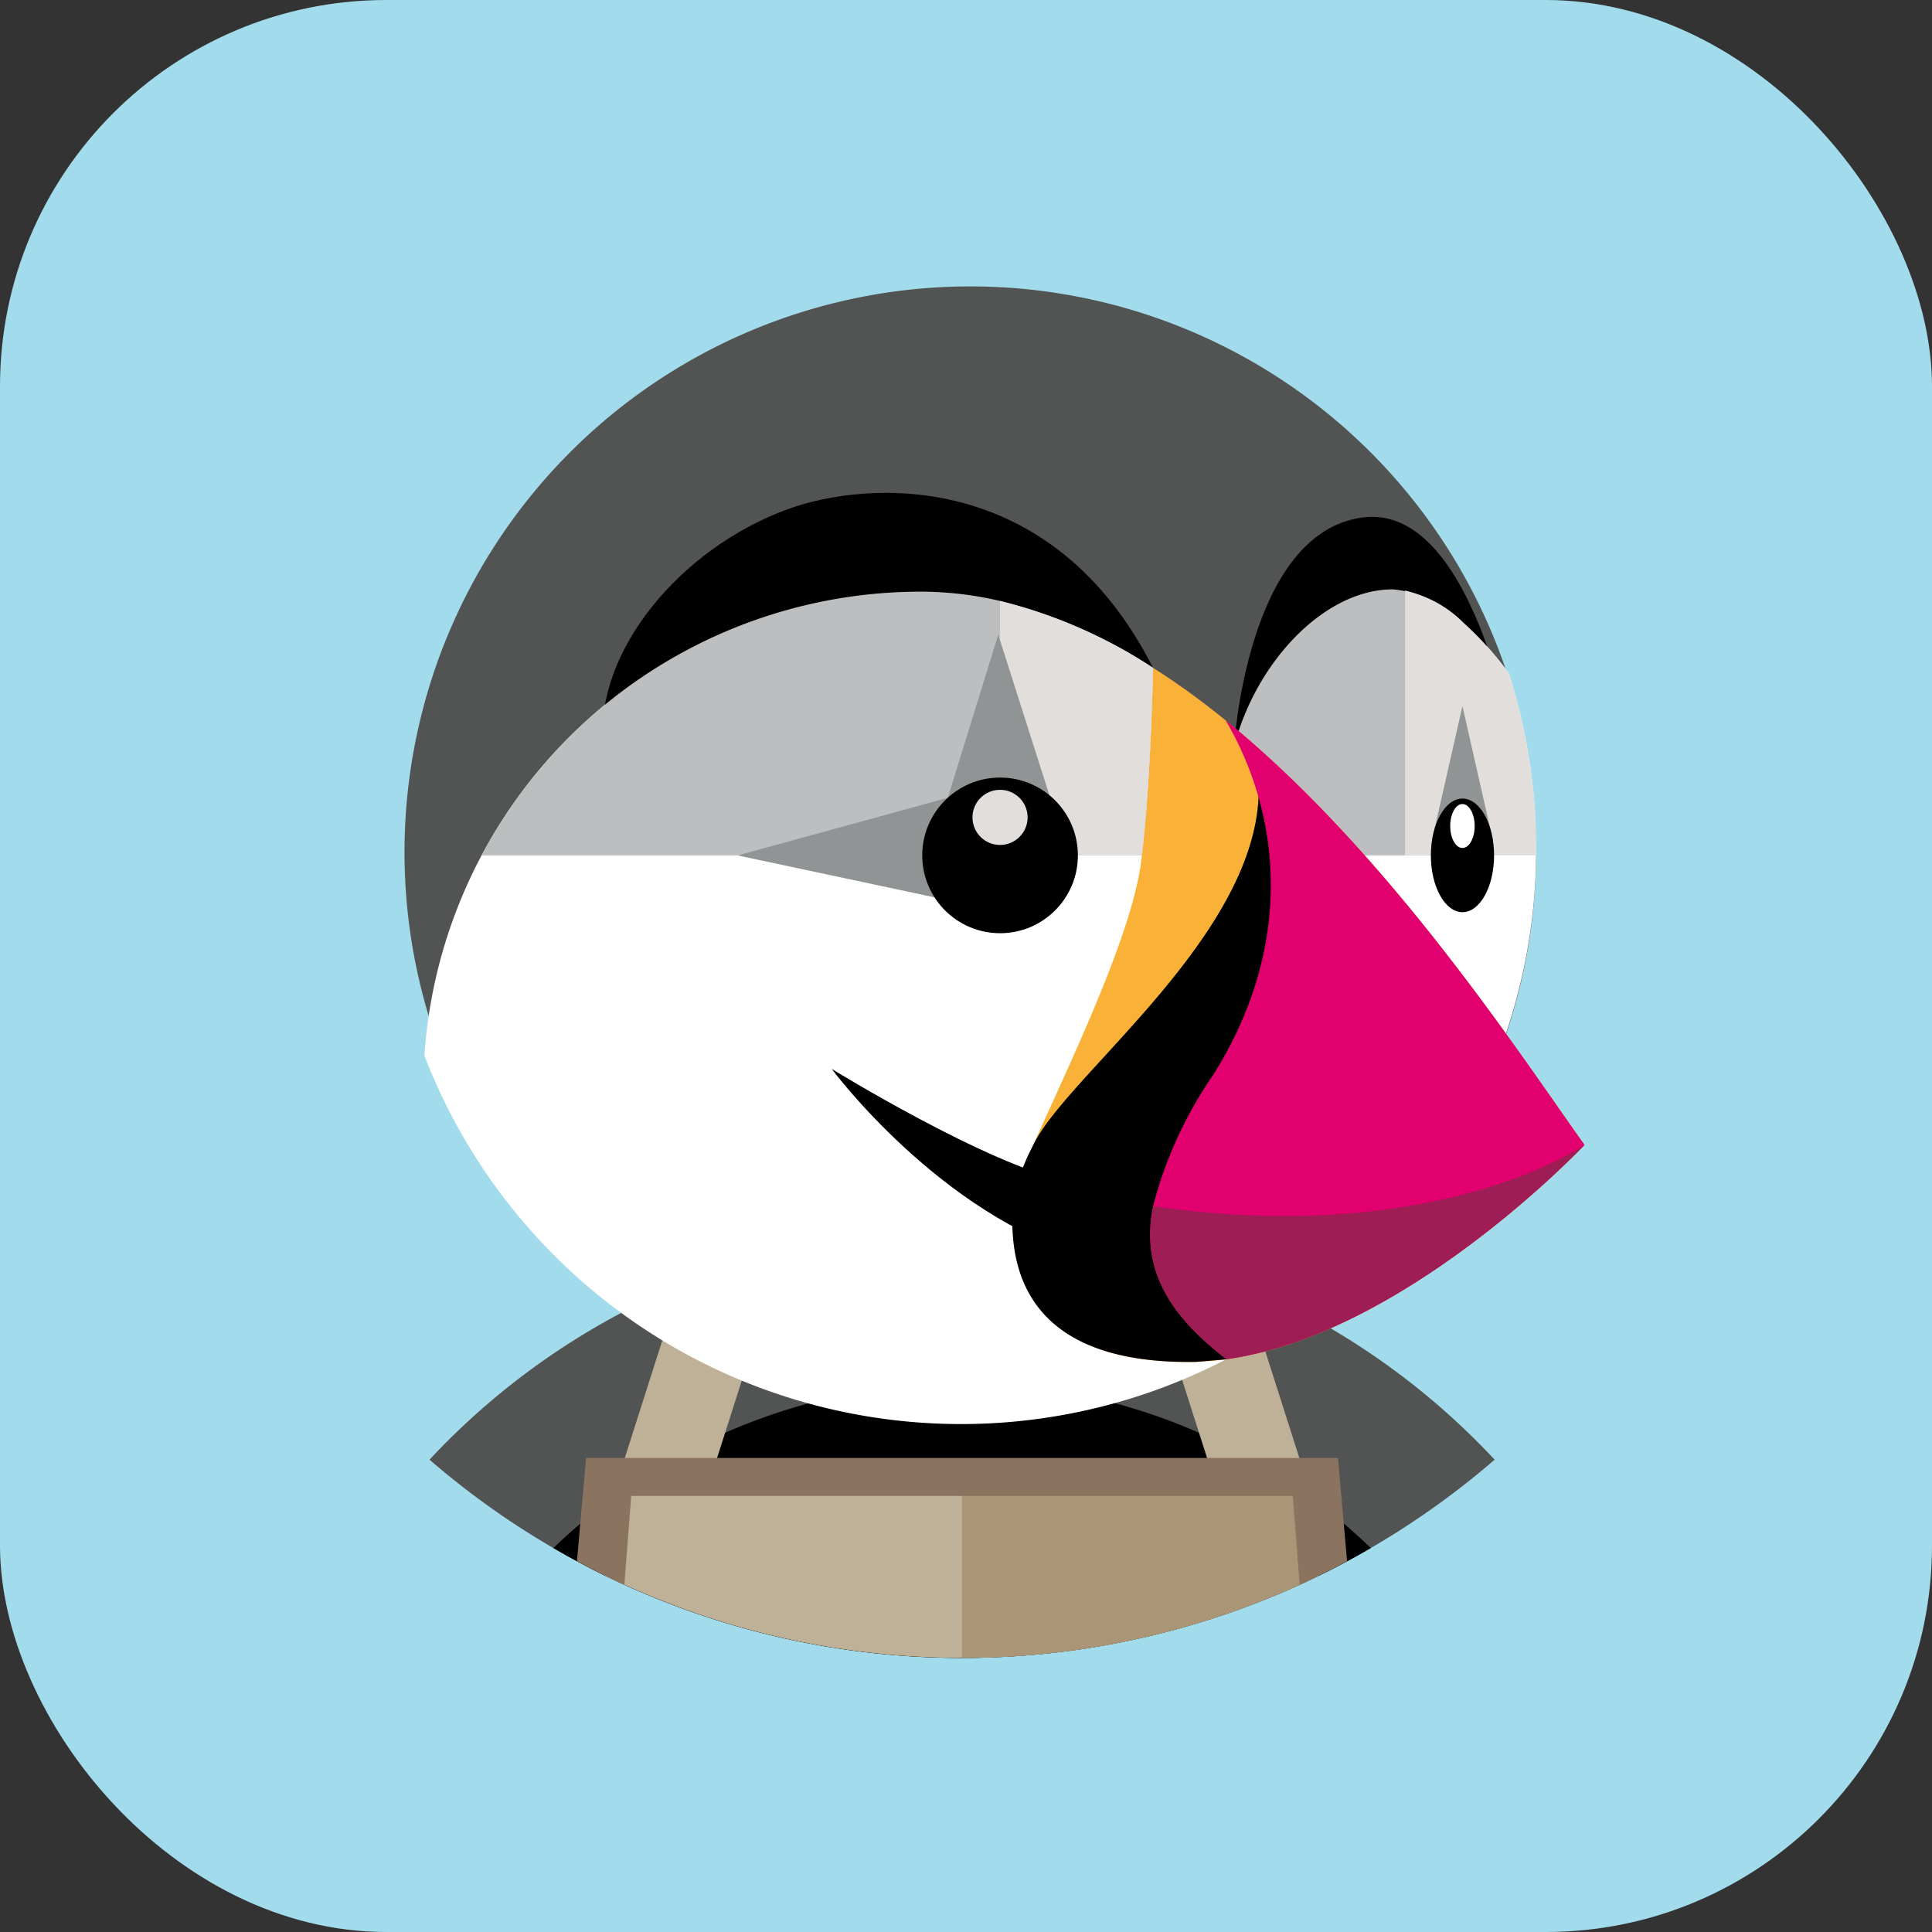
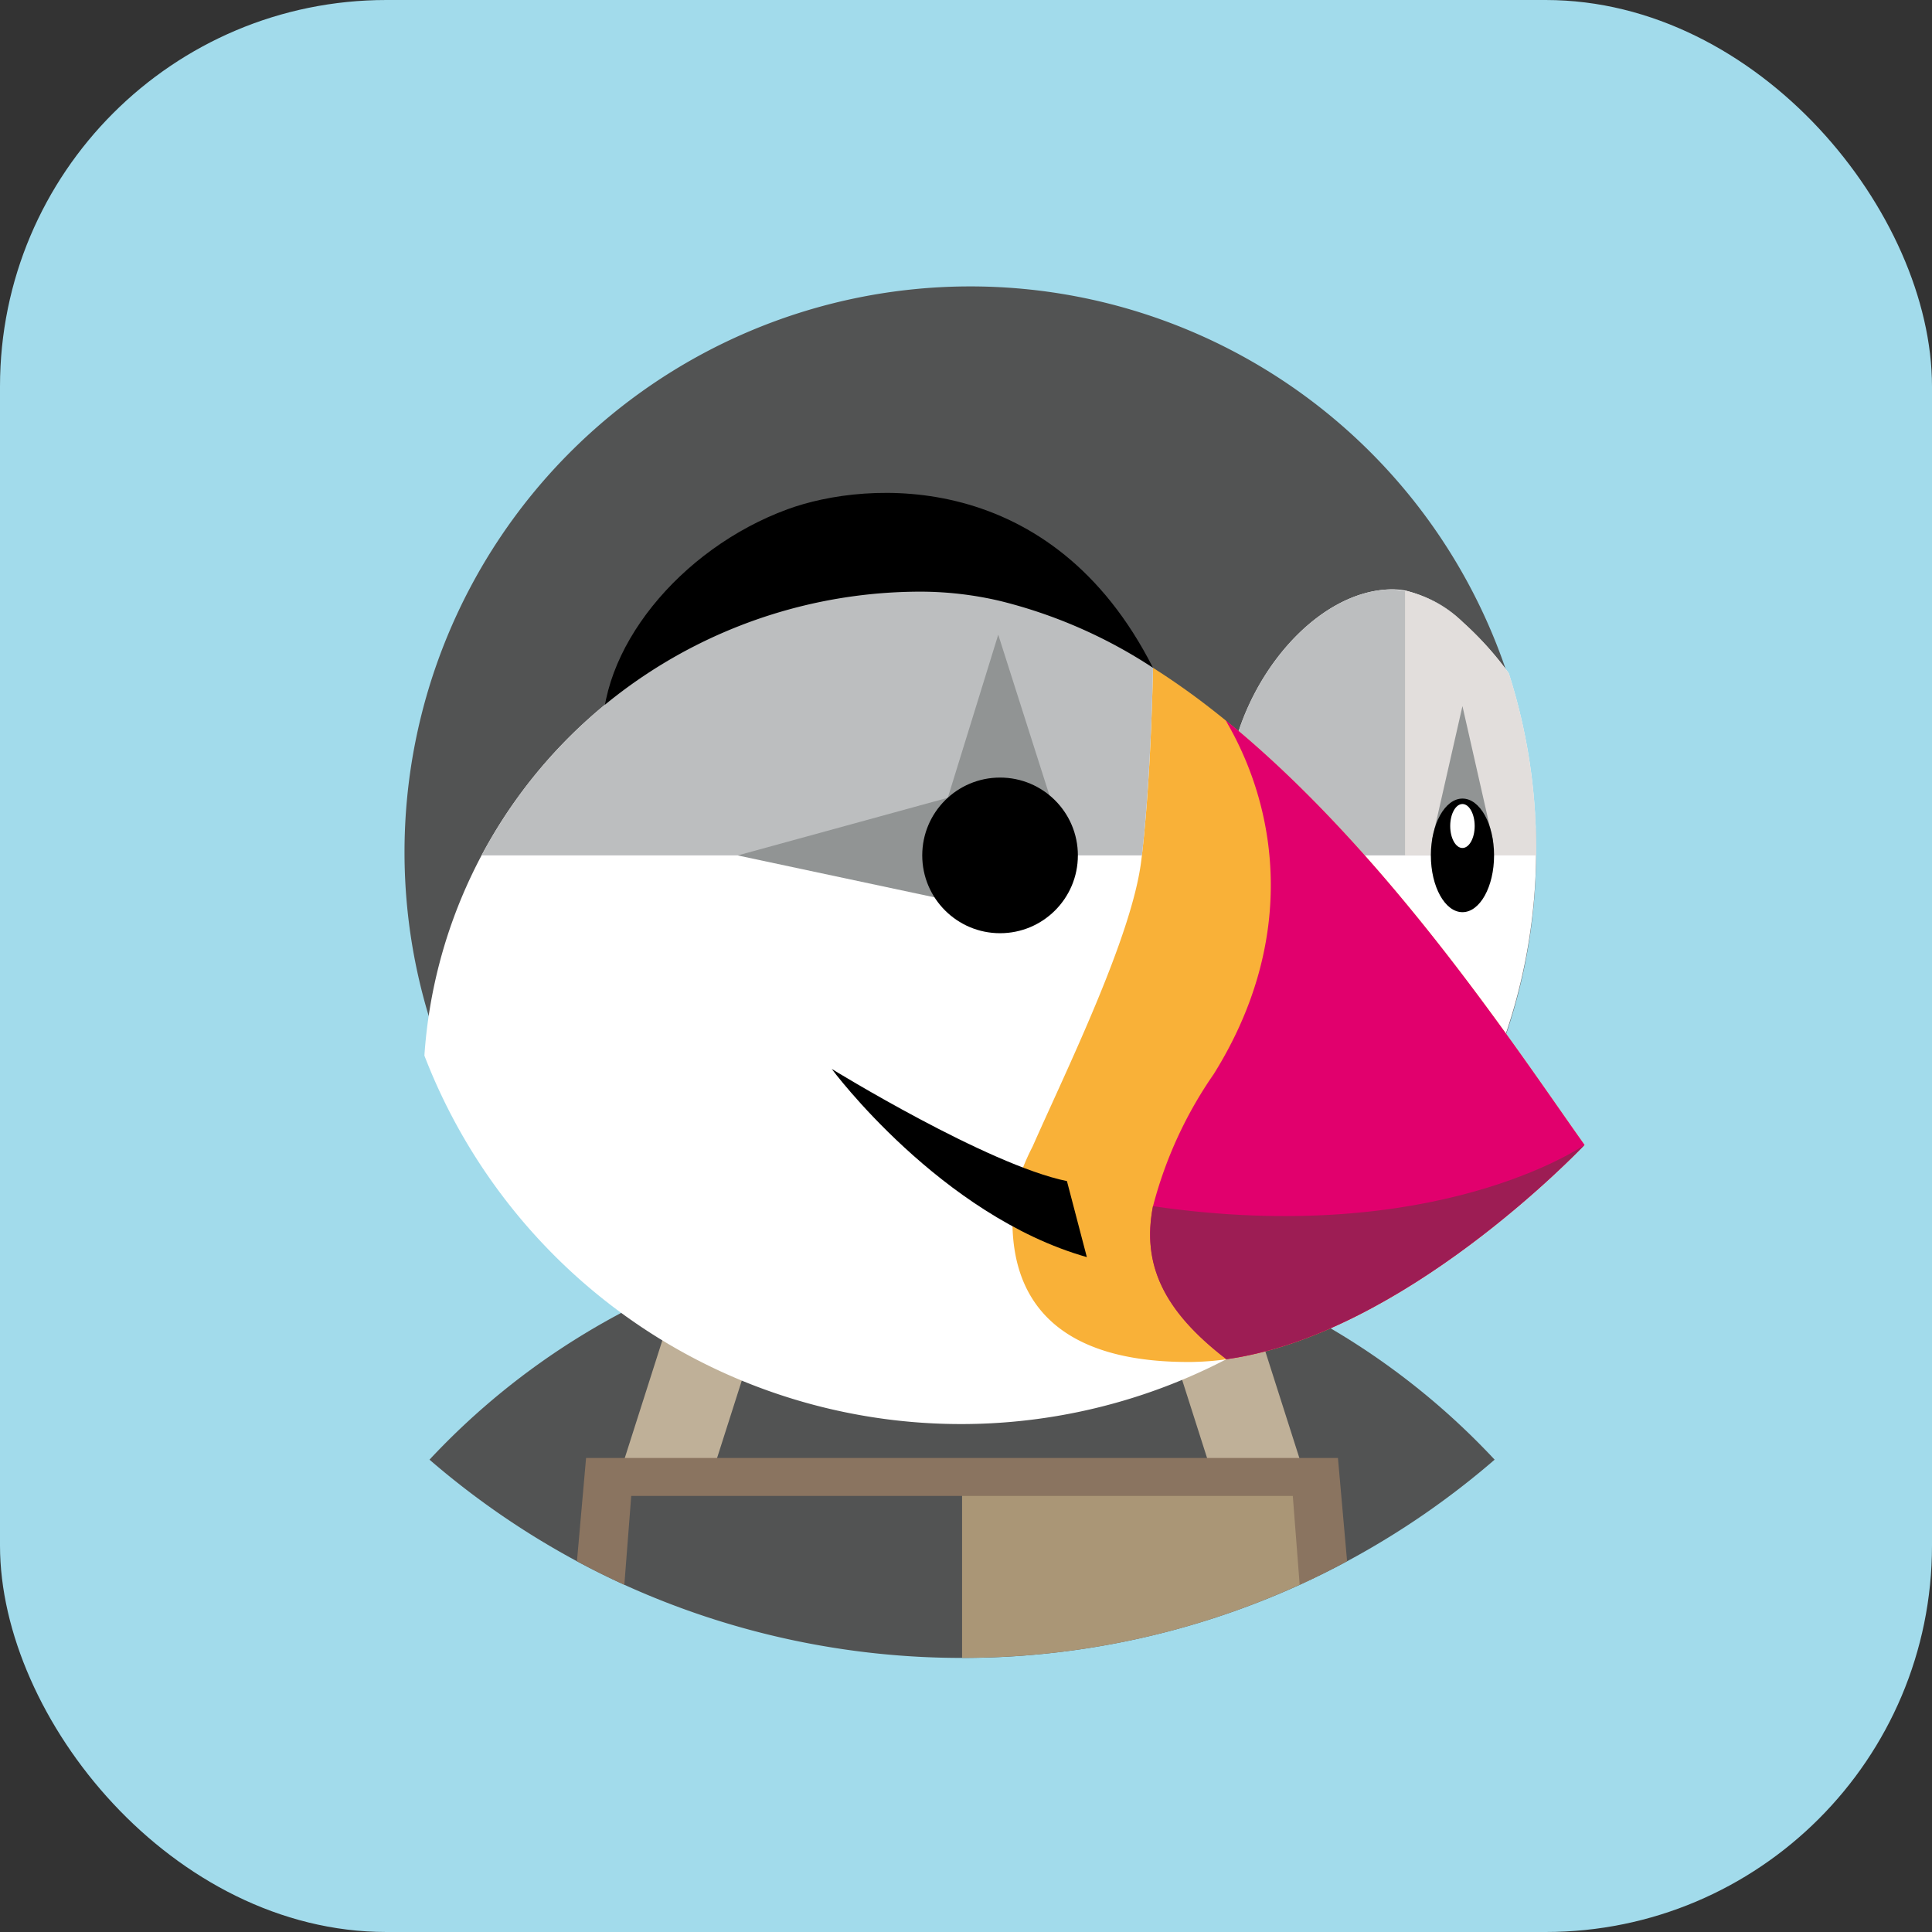
<svg xmlns="http://www.w3.org/2000/svg" width="100" height="100" viewBox="0 0 100 100">
  <rect x="0" y="0" width="100" height="100" fill="#333333" stroke="none" />
  <g id="Groupe_14315" data-name="Groupe 14315" transform="translate(-7758.375 -6870.666)">
    <rect id="Rectangle_3887" data-name="Rectangle 3887" width="100" height="100" rx="20" transform="translate(7758.375 6870.666)" fill="#a2dbeb" />
    <g id="Groupe_14314" data-name="Groupe 14314">
      <path id="Tracé_4267" data-name="Tracé 4267" d="M7835.737,6946.218a42.235,42.235,0,0,1-7.635,5.258q-1.2.648-2.453,1.219a42.243,42.243,0,0,1-34.955,0q-1.248-.568-2.453-1.217a42.3,42.3,0,0,1-7.635-5.26,37.706,37.706,0,0,1,55.131,0Z" fill="#525353" />
-       <path id="Tracé_4268" data-name="Tracé 4268" d="M7829.327,6950.793c-.885.517-1.789,1-2.711,1.447a42.232,42.232,0,0,1-36.892,0q-1.381-.673-2.705-1.447a30.461,30.461,0,0,1,42.308,0Z" />
      <g id="Groupe_14311" data-name="Groupe 14311">
        <path id="Tracé_4269" data-name="Tracé 4269" d="M7798.9,6935.453h-4.777l-3.794,11.883h4.777Z" fill="#bfb098" />
        <path id="Tracé_4270" data-name="Tracé 4270" d="M7817.444,6935.453h4.777l3.793,11.883h-4.777Z" fill="#bfb098" />
      </g>
      <path id="Tracé_4271" data-name="Tracé 4271" d="M7837.884,6914.612c0,.109,0,.219,0,.329a29.286,29.286,0,1,1,0-.329Z" fill="#525353" />
      <g id="Groupe_14312" data-name="Groupe 14312">
        <path id="Tracé_4272" data-name="Tracé 4272" d="M7827.279,6937.046l-.548.793a29.765,29.765,0,0,1-46.389-12.535,25.744,25.744,0,0,1,25.7-24.014,22.518,22.518,0,0,1,12.009,3.943l1.543,3.338,1.593,4.122Z" fill="#fff" />
        <path id="Tracé_4273" data-name="Tracé 4273" d="M7837.884,6914.612c0,.109,0,.219,0,.329a29.563,29.563,0,0,1-3.06,12.832l-4.5-3-5.881-9.835-2.479-4.144c.633-4.988,4.567-9.624,8.5-9.624a3.394,3.394,0,0,1,.633.059,6.507,6.507,0,0,1,2.975,1.624,16.863,16.863,0,0,1,2.394,2.655A29.693,29.693,0,0,1,7837.884,6914.612Z" fill="#fff" />
      </g>
-       <path id="Tracé_4274" data-name="Tracé 4274" d="M7822.244,6909.391s.632-11.169,6.673-11.942,8.079,13.207,8.079,13.207Z" />
+       <path id="Tracé_4274" data-name="Tracé 4274" d="M7822.244,6909.391Z" />
      <path id="Tracé_4275" data-name="Tracé 4275" d="M7834.071,6902.855v12.086h-9.63l-2.478-4.145c.632-4.988,4.566-9.624,8.5-9.624A5.778,5.778,0,0,1,7834.071,6902.855Z" fill="#bcbebf" />
      <path id="Tracé_4276" data-name="Tracé 4276" d="M7821.85,6941.025c9.31-1.295,18.54-11.1,18.54-11.1-3.512-4.943-10.208-15.179-18.585-21.979h0c-.754-.613-1.521-1.2-2.3-1.745-.478-.337-.964-.66-1.45-.969-.059,2.672-.211,6.569-.576,9.708-.011.1-.022.188-.034.281-.486,3.942-3.883,10.849-5.625,14.794v0a11.669,11.669,0,0,0-1.026,2.813c0,1.5-.843,8.334,9.085,8.334.126,0,.25,0,.376-.006a13.855,13.855,0,0,0,1.6-.135" fill="#f9b138" />
      <path id="Tracé_4277" data-name="Tracé 4277" d="M7818.054,6905.232c-5.224-10.312-14.77-9.729-18.922-8.205-5.549,2.038-9.9,7.306-9.554,12.083" />
      <path id="Tracé_4278" data-name="Tracé 4278" d="M7810.138,6901.771a25.544,25.544,0,0,1,7.916,3.461c-.028,1.335-.082,2.979-.174,4.679s-.219,3.462-.4,5.03H7783.3a25.76,25.76,0,0,1,22.743-13.651,18.071,18.071,0,0,1,4.094.481" fill="#bcbebf" />
      <path id="Tracé_4279" data-name="Tracé 4279" d="M7813.6,6931.8c-4.121-.843-12.176-5.807-12.176-5.807s5.62,7.587,13.206,9.741Z" />
-       <path id="Tracé_4280" data-name="Tracé 4280" d="M7829.808,6926.835l-7.958,14.19-1.6.135c-.126,0-.25,0-.376,0-9.928,0-9.085-6.836-9.085-8.334a11.607,11.607,0,0,1,1.026-2.812v0c1.6-3.527,11.318-10.619,11.7-18.046S7829.808,6926.835,7829.808,6926.835Z" />
      <path id="Tracé_4281" data-name="Tracé 4281" d="M7840.39,6929.926l0,0,0,0c-.283.295-9.371,9.816-18.534,11.091-3.285-2.523-4.378-4.926-3.8-7.921a21.469,21.469,0,0,1,3.139-6.831c4.215-6.744,3.464-13.487.612-18.326h0C7830.182,6914.747,7836.878,6924.983,7840.39,6929.926Z" fill="#e1006d" />
      <path id="Tracé_4282" data-name="Tracé 4282" d="M7840.387,6929.929l0,0c-.284.295-9.372,9.816-18.535,11.091-3.284-2.523-4.378-4.926-3.8-7.921h0C7832.618,6935.22,7840.191,6930.064,7840.387,6929.929Z" fill="#9d1d54" />
      <g id="Groupe_14313" data-name="Groupe 14313">
-         <path id="Tracé_4283" data-name="Tracé 4283" d="M7818.054,6905.232c-.028,1.335-.081,2.979-.174,4.679s-.219,3.462-.4,5.03H7810.5l-.365-4.027v-9.143A25.549,25.549,0,0,1,7818.054,6905.232Z" fill="#e2dedc" />
        <path id="Tracé_4284" data-name="Tracé 4284" d="M7837.884,6914.612c0,.109,0,.219,0,.329H7831.1v-13.71a6.524,6.524,0,0,1,2.976,1.624,16.9,16.9,0,0,1,2.394,2.656A29.706,29.706,0,0,1,7837.884,6914.612Z" fill="#e2dedc" />
      </g>
      <path id="Tracé_4285" data-name="Tracé 4285" d="M7813.416,6914.1l-3.372-10.584-2.611,8.443-10.876,2.984,14.518,3.091Z" fill="#919494" />
      <circle id="Ellipse_1187" data-name="Ellipse 1187" cx="4.028" cy="4.028" r="4.028" transform="translate(7806.11 6910.913)" />
      <path id="Tracé_4286" data-name="Tracé 4286" d="M7834.071,6907.213l-1.57,6.908,3.148.048Z" fill="#919494" />
      <ellipse id="Ellipse_1188" data-name="Ellipse 1188" cx="1.636" cy="2.94" rx="1.636" ry="2.94" transform="translate(7832.436 6912)" />
      <ellipse id="Ellipse_1189" data-name="Ellipse 1189" cx="0.633" cy="1.138" rx="0.633" ry="1.138" transform="translate(7833.438 6912.282)" fill="#fff" />
-       <circle id="Ellipse_1190" data-name="Ellipse 1190" cx="1.427" cy="1.427" r="1.427" transform="translate(7808.71 6911.547)" fill="#e2dedc" />
-       <path id="Tracé_4287" data-name="Tracé 4287" d="M7826.616,6947.336v4.9a42.232,42.232,0,0,1-36.892,0v-4.9h36.892Z" fill="#bfb098" />
      <path id="Tracé_4288" data-name="Tracé 4288" d="M7826.616,6947.336v4.9a41.968,41.968,0,0,1-18.444,4.24v-9.144Z" fill="#aa9676" />
      <path id="Tracé_4289" data-name="Tracé 4289" d="M7828.1,6951.475q-1.2.65-2.454,1.22l-.356-4.6h-34.242l-.357,4.6q-1.248-.57-2.453-1.217l.472-5.347h38.917Z" fill="#8a7460" />
    </g>
  </g>
</svg>